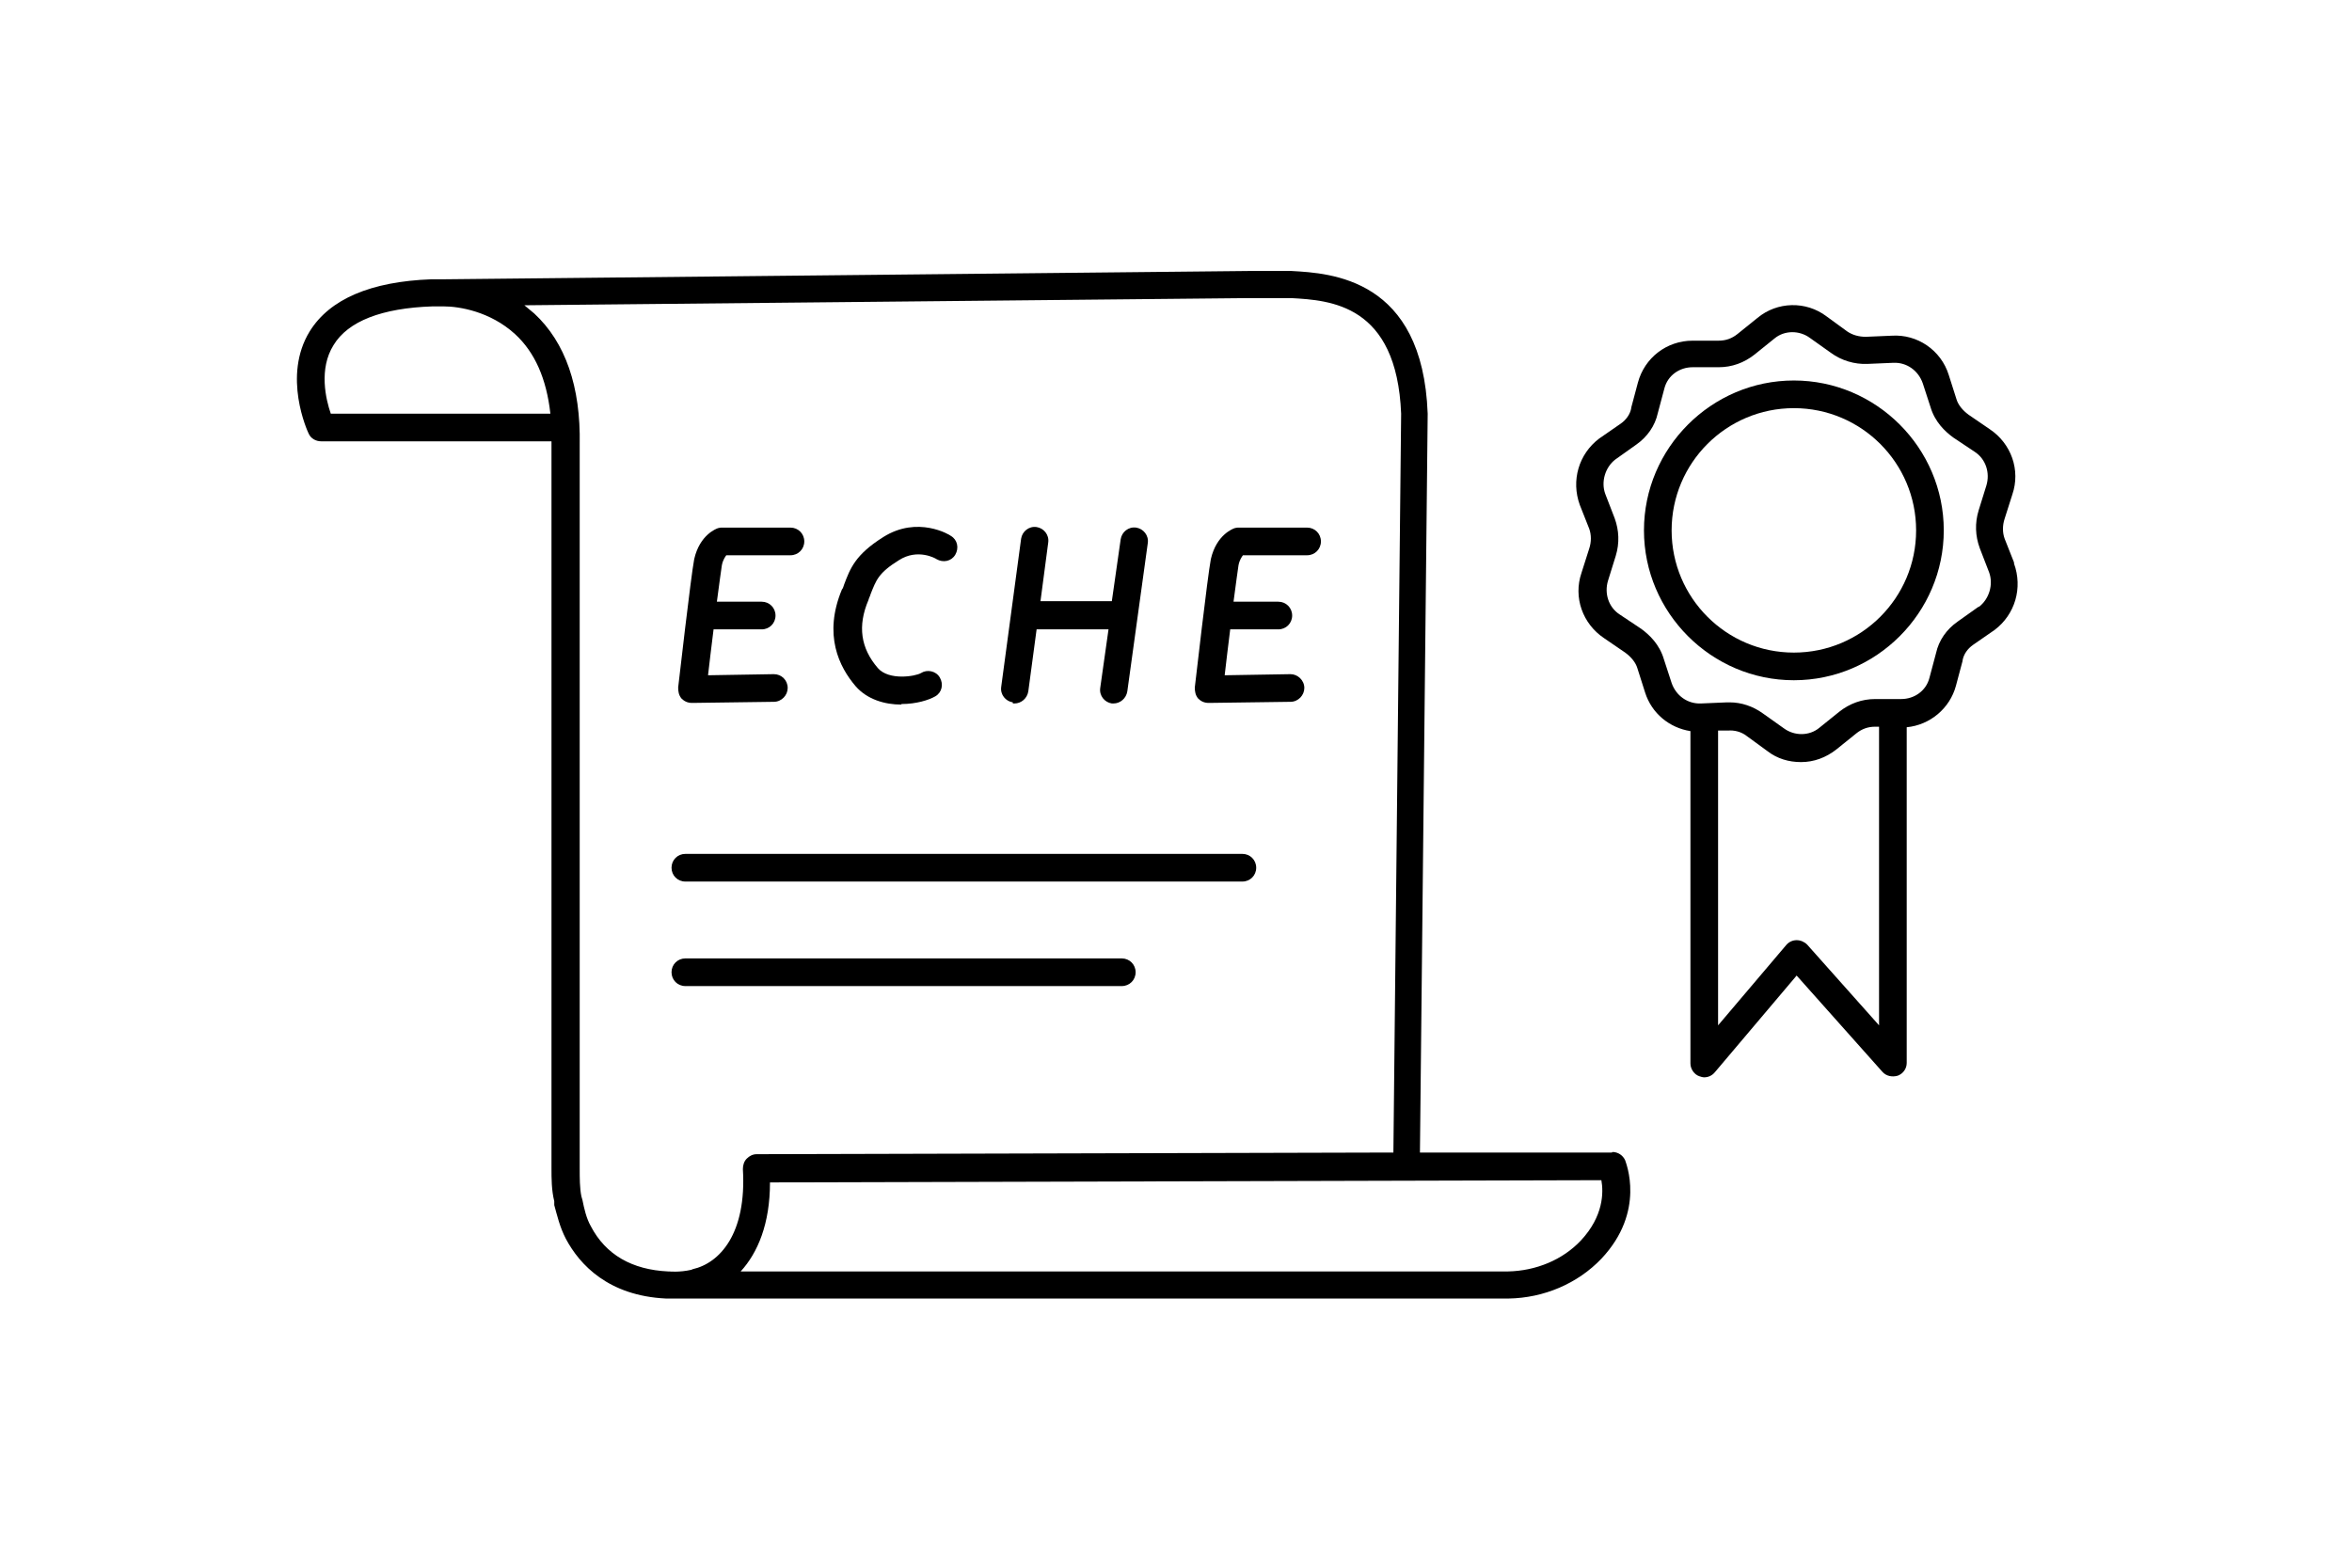
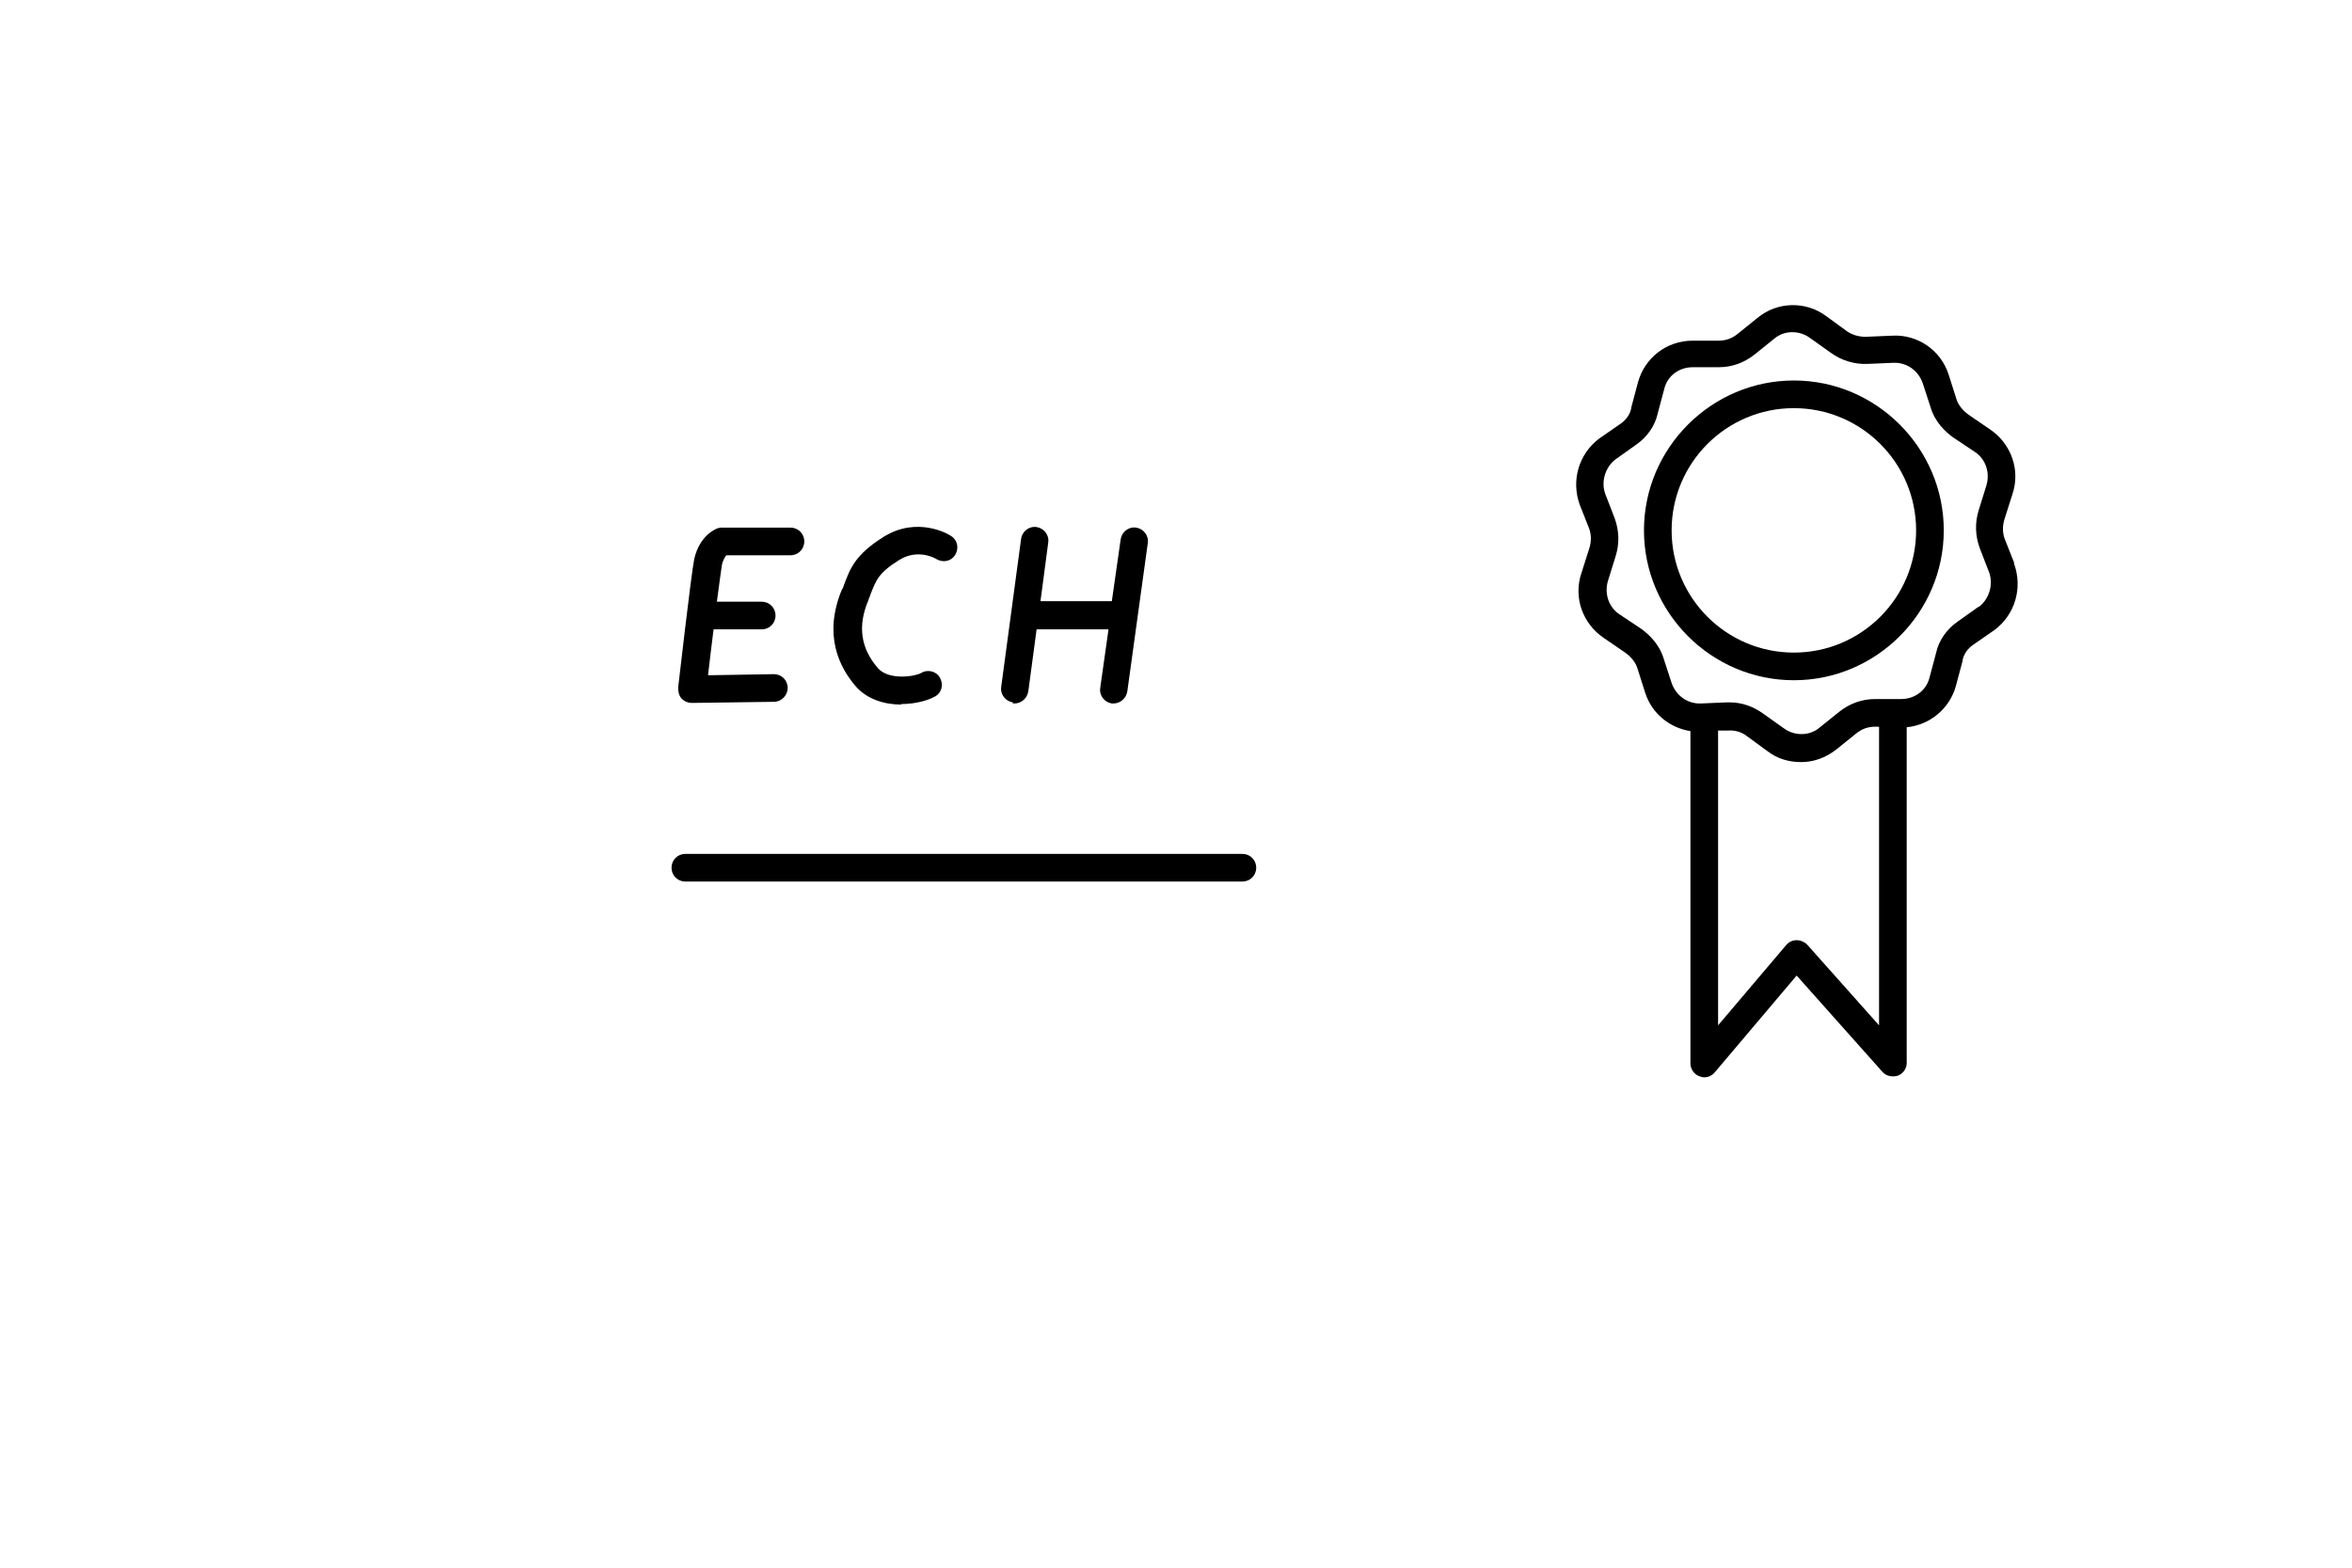
<svg xmlns="http://www.w3.org/2000/svg" version="1.1" viewBox="0 0 425.2 283.5">
  <g>
    <g id="Vrstva_1">
      <g>
-         <path d="M205.3,175.8c0-1.4-1.1-2.5-2.5-2.5h-78.9c-1.4,0-2.5,1.1-2.5,2.5s1.1,2.5,2.5,2.5h78.9c1.4,0,2.5-1.1,2.5-2.5Z" />
        <path d="M123.9,159.4h100.7c1.4,0,2.5-1.1,2.5-2.5s-1.1-2.5-2.5-2.5h-100.7c-1.4,0-2.5,1.1-2.5,2.5s1.1,2.5,2.5,2.5Z" />
-         <path d="M291.4,208.4h-34.7c0,0,1.4-133.5,1.4-133.5,0,0,0,0,0-.1-.9-24.5-17.5-25.4-24.6-25.8-.5,0-1,0-1.5,0,0,0-.1,0-.2,0h-6.2l-145.3,1.5c-1.2,0-2.1,0-2.3,0-11,.4-18.4,3.6-22,9.4-5,8.1-.4,18.1-.2,18.5.4.9,1.3,1.4,2.3,1.4h41.4c0,0,.1,0,.2,0,0,.2,0,.4,0,.6v130.8c0,1.9,0,4,.5,6v.7c.5,1.8,1,4,2.1,6.1,2.5,4.7,7.7,10.3,18.1,10.8.2,0,.5,0,.9,0,.1,0,.3,0,.5,0h150.9c6.4-.1,12.5-2.7,16.8-7.2,8.1-8.6,4.4-17.4,4.3-17.8-.4-.9-1.3-1.5-2.3-1.5ZM59.8,74.8c-.9-2.6-2.2-8.1.5-12.4,2.6-4.3,8.7-6.7,17.9-7h2c2.8,0,8.4.9,12.9,5,3.6,3.3,5.7,8.1,6.4,14.4h-39.6ZM125,229.6c-2.2.5-4,.3-4,.3,0,0-.2,0-.2,0-6.5-.3-11.3-3-14-8.2-.8-1.4-1.2-3.2-1.5-4.7l-.2-.7c-.3-1.5-.3-3.3-.3-5V80.4c.2-10.5-2.6-18.5-8.2-23.7-.6-.5-1.2-1-1.8-1.5l131-1.3h6.1c.5,0,1,0,1.5,0,7.1.4,19.1,1.1,19.9,20.9l-1.4,133.6-115.1.3c-.7,0-1.3.3-1.8.8s-.7,1.2-.7,1.9c.7,11.7-4.2,17-9.1,18.1ZM285.8,224.3c-3.3,3.5-8.1,5.5-13.2,5.6h-138.7c3.1-3.4,5.3-8.6,5.3-16.1l150.3-.4c.4,2.2.4,6.5-3.7,10.9Z" />
        <path d="M125.2,127.1h0l14.7-.2c1.4,0,2.5-1.2,2.5-2.5,0-1.4-1.1-2.5-2.5-2.5l-11.9.2c.3-2.4.6-5.3,1-8.3h8.7c1.4,0,2.5-1.1,2.5-2.5s-1.1-2.5-2.5-2.5h-8.1c.4-3.2.8-5.8.9-6.6.2-1,.6-1.5.8-1.8h11.6c1.4,0,2.5-1.1,2.5-2.5s-1.1-2.5-2.5-2.5h-12.3c-.3,0-.5,0-.8.1-.3.1-3.3,1.2-4.3,5.6-.6,3.1-2.8,22.4-2.9,23.2,0,.7.1,1.4.6,2,.5.5,1.1.8,1.9.8Z" />
-         <path d="M218.6,127.1h0l14.7-.2c1.4,0,2.5-1.2,2.5-2.5,0-1.4-1.2-2.5-2.5-2.5l-11.9.2c.3-2.4.6-5.3,1-8.3h8.7c1.4,0,2.5-1.1,2.5-2.5s-1.1-2.5-2.5-2.5h-8.1c.4-3.2.8-5.8.9-6.6.2-1,.6-1.5.8-1.8h11.6c1.4,0,2.5-1.1,2.5-2.5s-1.1-2.5-2.5-2.5h-12.3c-.3,0-.5,0-.8.1-.3.1-3.3,1.2-4.3,5.6-.6,3.1-2.8,22.4-2.9,23.2,0,.7.1,1.4.6,2,.5.5,1.1.8,1.9.8Z" />
        <path d="M163,127.3c2.6,0,4.9-.7,6.1-1.4,1.2-.7,1.5-2.2.8-3.4-.7-1.2-2.3-1.5-3.4-.8-1,.6-5.8,1.4-7.8-.9-3.1-3.6-3.7-7.6-1.7-12.3.1-.4.3-.7.4-1.1,1-2.5,1.4-3.8,5.1-6.1,3.4-2.2,6.7-.3,6.8-.2,1.2.7,2.7.4,3.4-.8.7-1.2.4-2.7-.8-3.4-.2-.2-6-3.7-12.2.2-5.1,3.2-6,5.7-7.1,8.6-.1.3-.2.7-.4.9-3.4,8.2-.5,14,2.5,17.5,2.1,2.4,5.3,3.3,8.2,3.3Z" />
        <path d="M183.1,127.2c.1,0,.2,0,.3,0,1.2,0,2.3-.9,2.5-2.2l1.5-11.2h13l-1.5,10.6c-.2,1.4.8,2.6,2.1,2.8.1,0,.2,0,.3,0,1.2,0,2.3-.9,2.5-2.2l3.7-26.8c.2-1.4-.8-2.6-2.1-2.8-1.4-.2-2.6.8-2.8,2.1l-1.6,11.2s0,0,0,0h-12.9l1.4-10.6c.2-1.4-.8-2.6-2.1-2.8-1.4-.2-2.6.8-2.8,2.1l-3.6,26.8c-.2,1.4.8,2.6,2.1,2.8Z" />
        <path d="M364.1,101.7l-1.7-4.3c-.4-1.1-.4-2.4,0-3.6l1.4-4.4c1.5-4.4-.2-9.2-4.1-11.8l-3.8-2.6c-1.1-.8-1.9-1.8-2.2-2.8l-1.4-4.4c-1.4-4.5-5.7-7.4-10.3-7.1l-4.7.2h0c-1.2,0-2.4-.3-3.4-1l-3.7-2.7c-3.7-2.8-8.9-2.7-12.5.3l-3.6,2.9c-1,.8-2.1,1.2-3.4,1.2h-4.7c-4.7,0-8.7,3.1-9.9,7.6l-1.2,4.5s0,0,0,.1c-.2,1.1-.9,2.1-1.9,2.8l-3.9,2.7c-3.7,2.8-5.1,7.6-3.5,12l1.7,4.3c.4,1.1.4,2.4,0,3.6l-1.4,4.4c-1.5,4.4.2,9.2,4.1,11.8l3.8,2.6c1.1.8,1.9,1.8,2.2,2.8l1.4,4.4c1.2,3.8,4.4,6.4,8.2,7v60.1c0,1,.7,2,1.6,2.3.3.1.6.2.9.2.7,0,1.4-.3,1.9-.9l14.8-17.5,15.5,17.4c.7.8,1.8,1,2.8.7,1-.4,1.6-1.3,1.6-2.3v-60.7c4.2-.4,7.8-3.4,8.9-7.5l1.2-4.5s0,0,0-.1c.2-1.1.9-2.1,1.9-2.8l3.9-2.7c3.7-2.8,5.1-7.6,3.5-12ZM326.7,170.8c-.5-.5-1.2-.8-1.9-.8h0c-.7,0-1.4.3-1.9.9l-12.3,14.5v-53.3h1.8c1.1-.1,2.4.2,3.4,1l3.7,2.7c1.8,1.4,3.9,2,6.1,2,2.3,0,4.5-.8,6.4-2.3l3.6-2.9c1-.8,2.1-1.2,3.4-1.2h.7v54l-13-14.6ZM357.7,109.7l-3.8,2.7c-2,1.4-3.4,3.4-3.9,5.7l-1.2,4.5c-.6,2.3-2.7,3.8-5.1,3.8h-4.7c-2.4,0-4.6.8-6.5,2.3l-3.6,2.9c-1.8,1.5-4.5,1.5-6.4.1l-3.8-2.7c-1.8-1.3-3.9-2-6-2s-.4,0-.5,0l-4.7.2c-2.4.1-4.5-1.4-5.3-3.7l-1.4-4.3c-.8-2.7-2.6-4.4-4.1-5.5l-3.9-2.6c-2-1.3-2.8-3.8-2.1-6.1l1.4-4.5c.7-2.3.6-4.6-.2-6.8l-1.7-4.4c-.8-2.2,0-4.8,1.8-6.2l3.8-2.7c2-1.4,3.4-3.4,3.9-5.7l1.2-4.5c.6-2.3,2.7-3.8,5.1-3.8h4.7c2.4,0,4.6-.8,6.5-2.3l3.6-2.9c1.8-1.5,4.5-1.5,6.4-.1l3.8,2.7c1.9,1.4,4.3,2.1,6.6,2l4.7-.2c2.4-.1,4.5,1.4,5.3,3.7l1.4,4.3c.8,2.7,2.6,4.4,4.1,5.5l3.9,2.6c2,1.3,2.8,3.8,2.1,6.1l-1.4,4.5c-.7,2.3-.6,4.6.2,6.8l1.7,4.4c.8,2.2,0,4.8-1.8,6.2Z" />
        <path d="M324.3,68.8c-14.9,0-27.1,12.2-27.1,27.1s12.2,27.1,27.1,27.1,27.1-12.2,27.1-27.1-12.2-27.1-27.1-27.1ZM324.3,118c-12.2,0-22.1-9.9-22.1-22.1s9.9-22.1,22.1-22.1,22.1,9.9,22.1,22.1-9.9,22.1-22.1,22.1Z" />
      </g>
    </g>
  </g>
</svg>